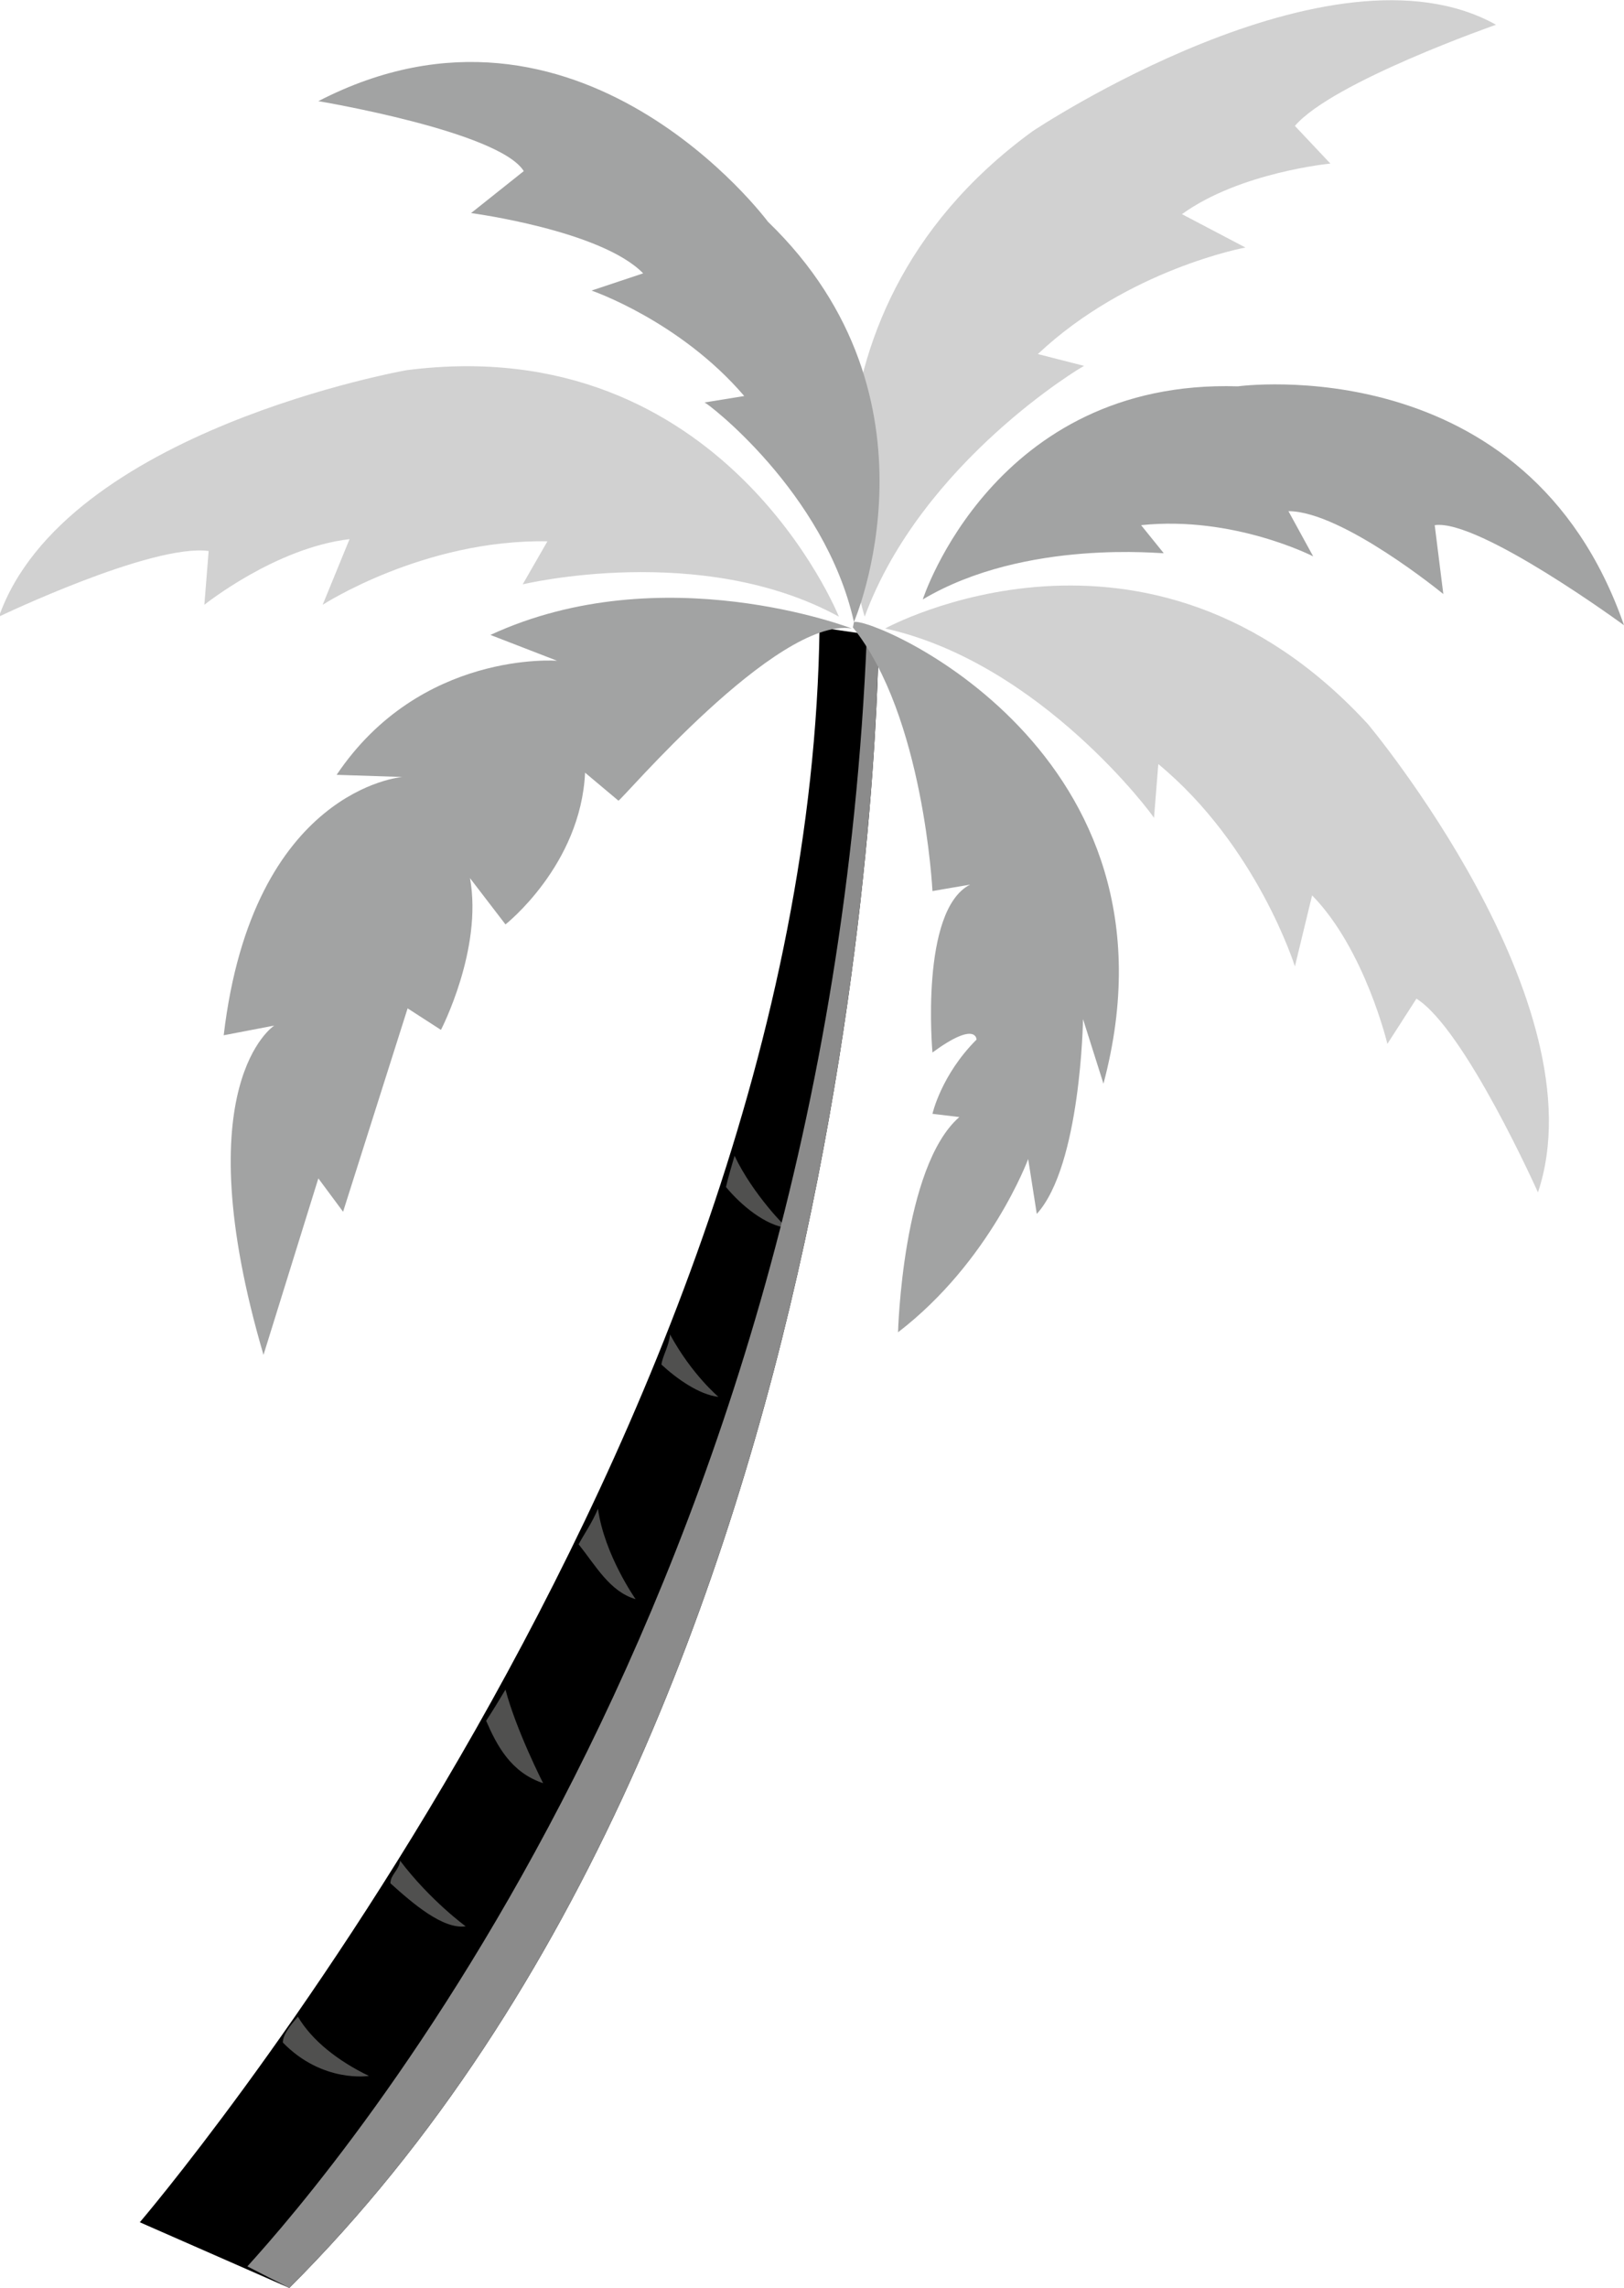
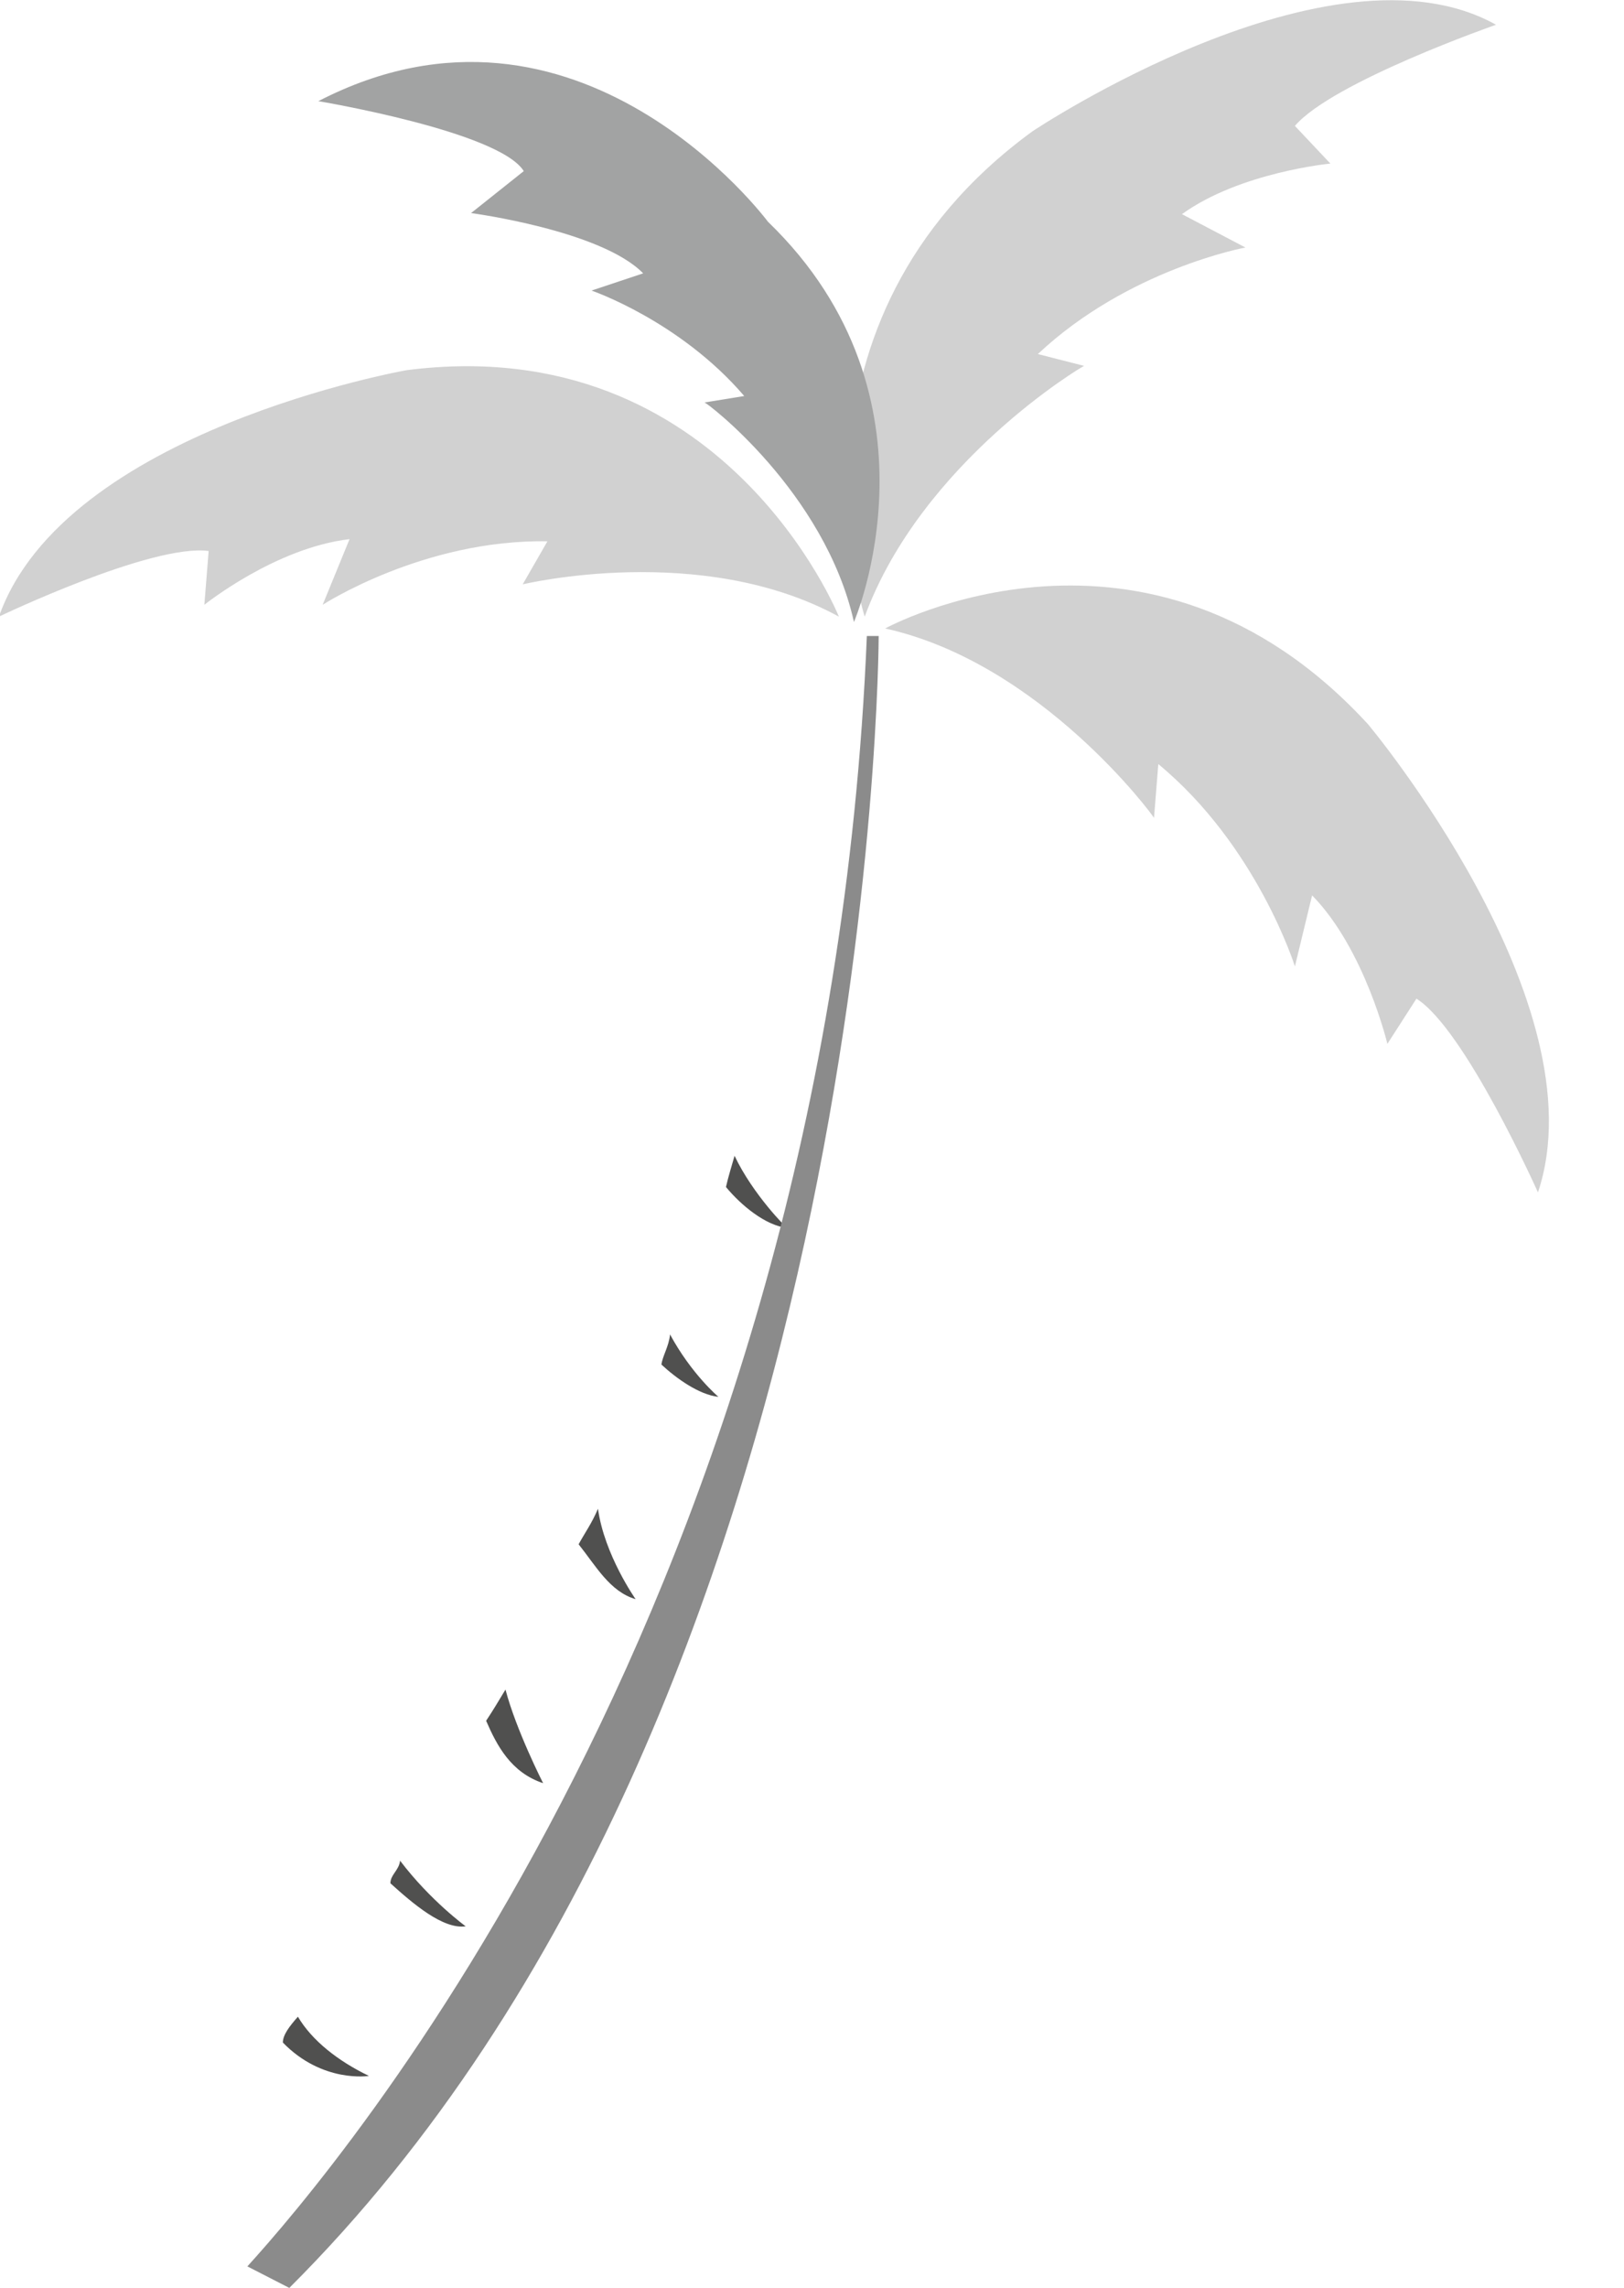
<svg xmlns="http://www.w3.org/2000/svg" version="1.1" x="0px" y="0px" viewBox="0 0 151 212.6" enable-background="new 0 0 151 212.6" xml:space="preserve">
  <g id="farbig">
</g>
  <g id="SW">
    <g>
-       <path fill-rule="evenodd" clip-rule="evenodd" d="M26.9,212.6l-13.9-6.1c0,0,62.2-72.7,63.2-148.2l5.5,0.8    C81.7,59.1,81.6,158.1,26.9,212.6z" />
      <path fill-rule="evenodd" clip-rule="evenodd" fill="#50504F" d="M68.3,107.4c-0.2,0.7-0.6,2-0.8,2.9c1.4,1.7,3.7,3.6,5.7,3.8    C73.2,114.2,70,111,68.3,107.4z M61.5,126.8c1.4,1.3,3.5,2.8,5.3,3c0,0-2.5-2.1-4.5-5.8C62.2,125.1,61.6,126,61.5,126.8z     M55.6,140.2c-0.6,1.4-1.2,2.2-1.8,3.3c1.6,2,2.9,4.4,5.3,5.1C59.1,148.6,56.2,144.5,55.6,140.2z M26.3,189.8c3.7,3.8,8,3.1,8,3.1    c-2.9-1.4-5.3-3.3-6.6-5.5C26.9,188.3,26.3,189.1,26.3,189.8z M47,157c-0.6,1-1.2,2-1.8,2.9c1,2.3,2.3,4.8,5.3,5.8    C50.5,165.7,48,160.8,47,157z M36.3,175c2.1,1.9,4.9,4.3,7,4c0,0-3.3-2.4-6.1-6.1C37.1,173.8,36.3,174.2,36.3,175z" />
      <path fill-rule="evenodd" clip-rule="evenodd" fill="#8B8B8B" d="M80.6,59.1C76.9,148.6,31,201.8,23,210.6l3.9,2    C81.6,158.1,81.7,59.1,81.7,59.1H80.6z" />
      <g>
        <g>
          <path fill-rule="evenodd" clip-rule="evenodd" fill="#D1D1D1" d="M78,57.3c0,0-10.7-26.7-40.2-22.9c0,0-31.8,5.6-37.9,22.9      c0,0,14.2-6.8,19.5-6.1l-0.4,5c0,0,6.6-5.3,13.5-6.1L30,56.2c0,0,9.4-6.1,20.9-5.9l-2.3,4C48.6,54.3,65.2,50.3,78,57.3z" />
          <path fill-rule="evenodd" clip-rule="evenodd" fill="#D1D1D1" d="M82.3,58.4c0,0,24.4-13.4,44.9,8.9c0,0,21.7,25.9,15.8,43.5      c0,0-6.8-15.2-11.3-18L129,97c0,0-2.1-8.8-7-13.8l-1.6,6.6c0,0-3.5-11.2-12.7-18.8l-0.4,5C107.3,75.9,96.8,61.6,82.3,58.4z" />
          <path fill-rule="evenodd" clip-rule="evenodd" fill="#D1D1D1" d="M80.4,57.3c0,0-8.8-27.3,15.6-45.1c0,0,27.7-18.5,43.1-9.9      c0,0-15.2,5.3-18.7,9.4l3.3,3.5c0,0-8.4,0.8-13.8,4.7l5.9,3.1c0,0-10.9,2-19.3,9.9l4.3,1.1C100.7,34,85.7,42.9,80.4,57.3z" />
        </g>
        <g>
-           <path fill-rule="evenodd" clip-rule="evenodd" fill="#A2A3A3" d="M79.2,58.4c0,0-17.6-6.8-33.6,0.6l6.2,2.4      c0,0-12.7-1-20.5,10.6l6.1,0.2c0,0-13.9,1.1-16.6,24l4.7-0.9c0,0-8.4,5.4-1,30.6l5.1-16.4l2.3,3.1l6-18.9l3.1,2      c0,0,3.9-7.5,2.7-14.1l3.3,4.3c0,0,7-5.5,7.4-14.1l3.1,2.6C57.7,74.5,72.2,57.3,79.2,58.4z" />
          <path fill-rule="evenodd" clip-rule="evenodd" fill="#A2A3A3" d="M79.4,57.8c0,0,9-20.8-8-37.2c0,0-17.6-23.7-41.8-11.2      c0,0,16.8,2.8,19.1,6.5l-4.9,3.9c0,0,12.1,1.6,16,5.6L55,27c0,0,8.2,2.8,14.2,9.8l-3.7,0.6C65.6,37.3,76.7,45.7,79.4,57.8z" />
-           <path fill-rule="evenodd" clip-rule="evenodd" fill="#A2A3A3" d="M85.8,55.7c0,0,6.6-20.5,29.3-19.8c0,0,26.9-3.7,35.9,22.2      c0,0-13.5-9.9-17.6-9.3l0.8,6.4c0,0-9.4-7.7-14.4-7.7l2.3,4.2c0,0-7.4-3.8-16-2.9l2.1,2.6C108.3,51.5,95.4,50,85.8,55.7z" />
-           <path fill-rule="evenodd" clip-rule="evenodd" fill="#A2A3A3" d="M79.4,57.8c1.8-0.5,31.4,12.1,23.2,42.9l-1.9-6      c0,0-0.2,13.6-4.3,18.1l-0.8-5.1c0,0-3.5,9.5-12.1,16.1c0,0,0.4-15.4,5.7-20l-2.5-0.3c0,0,0.8-3.6,4.1-6.9c0,0,0-1.8-4.1,1.2      c0,0-1.2-13.2,3.5-15.6l-3.5,0.6c0,0-0.8-16.3-7.4-24.5" />
        </g>
      </g>
    </g>
  </g>
</svg>